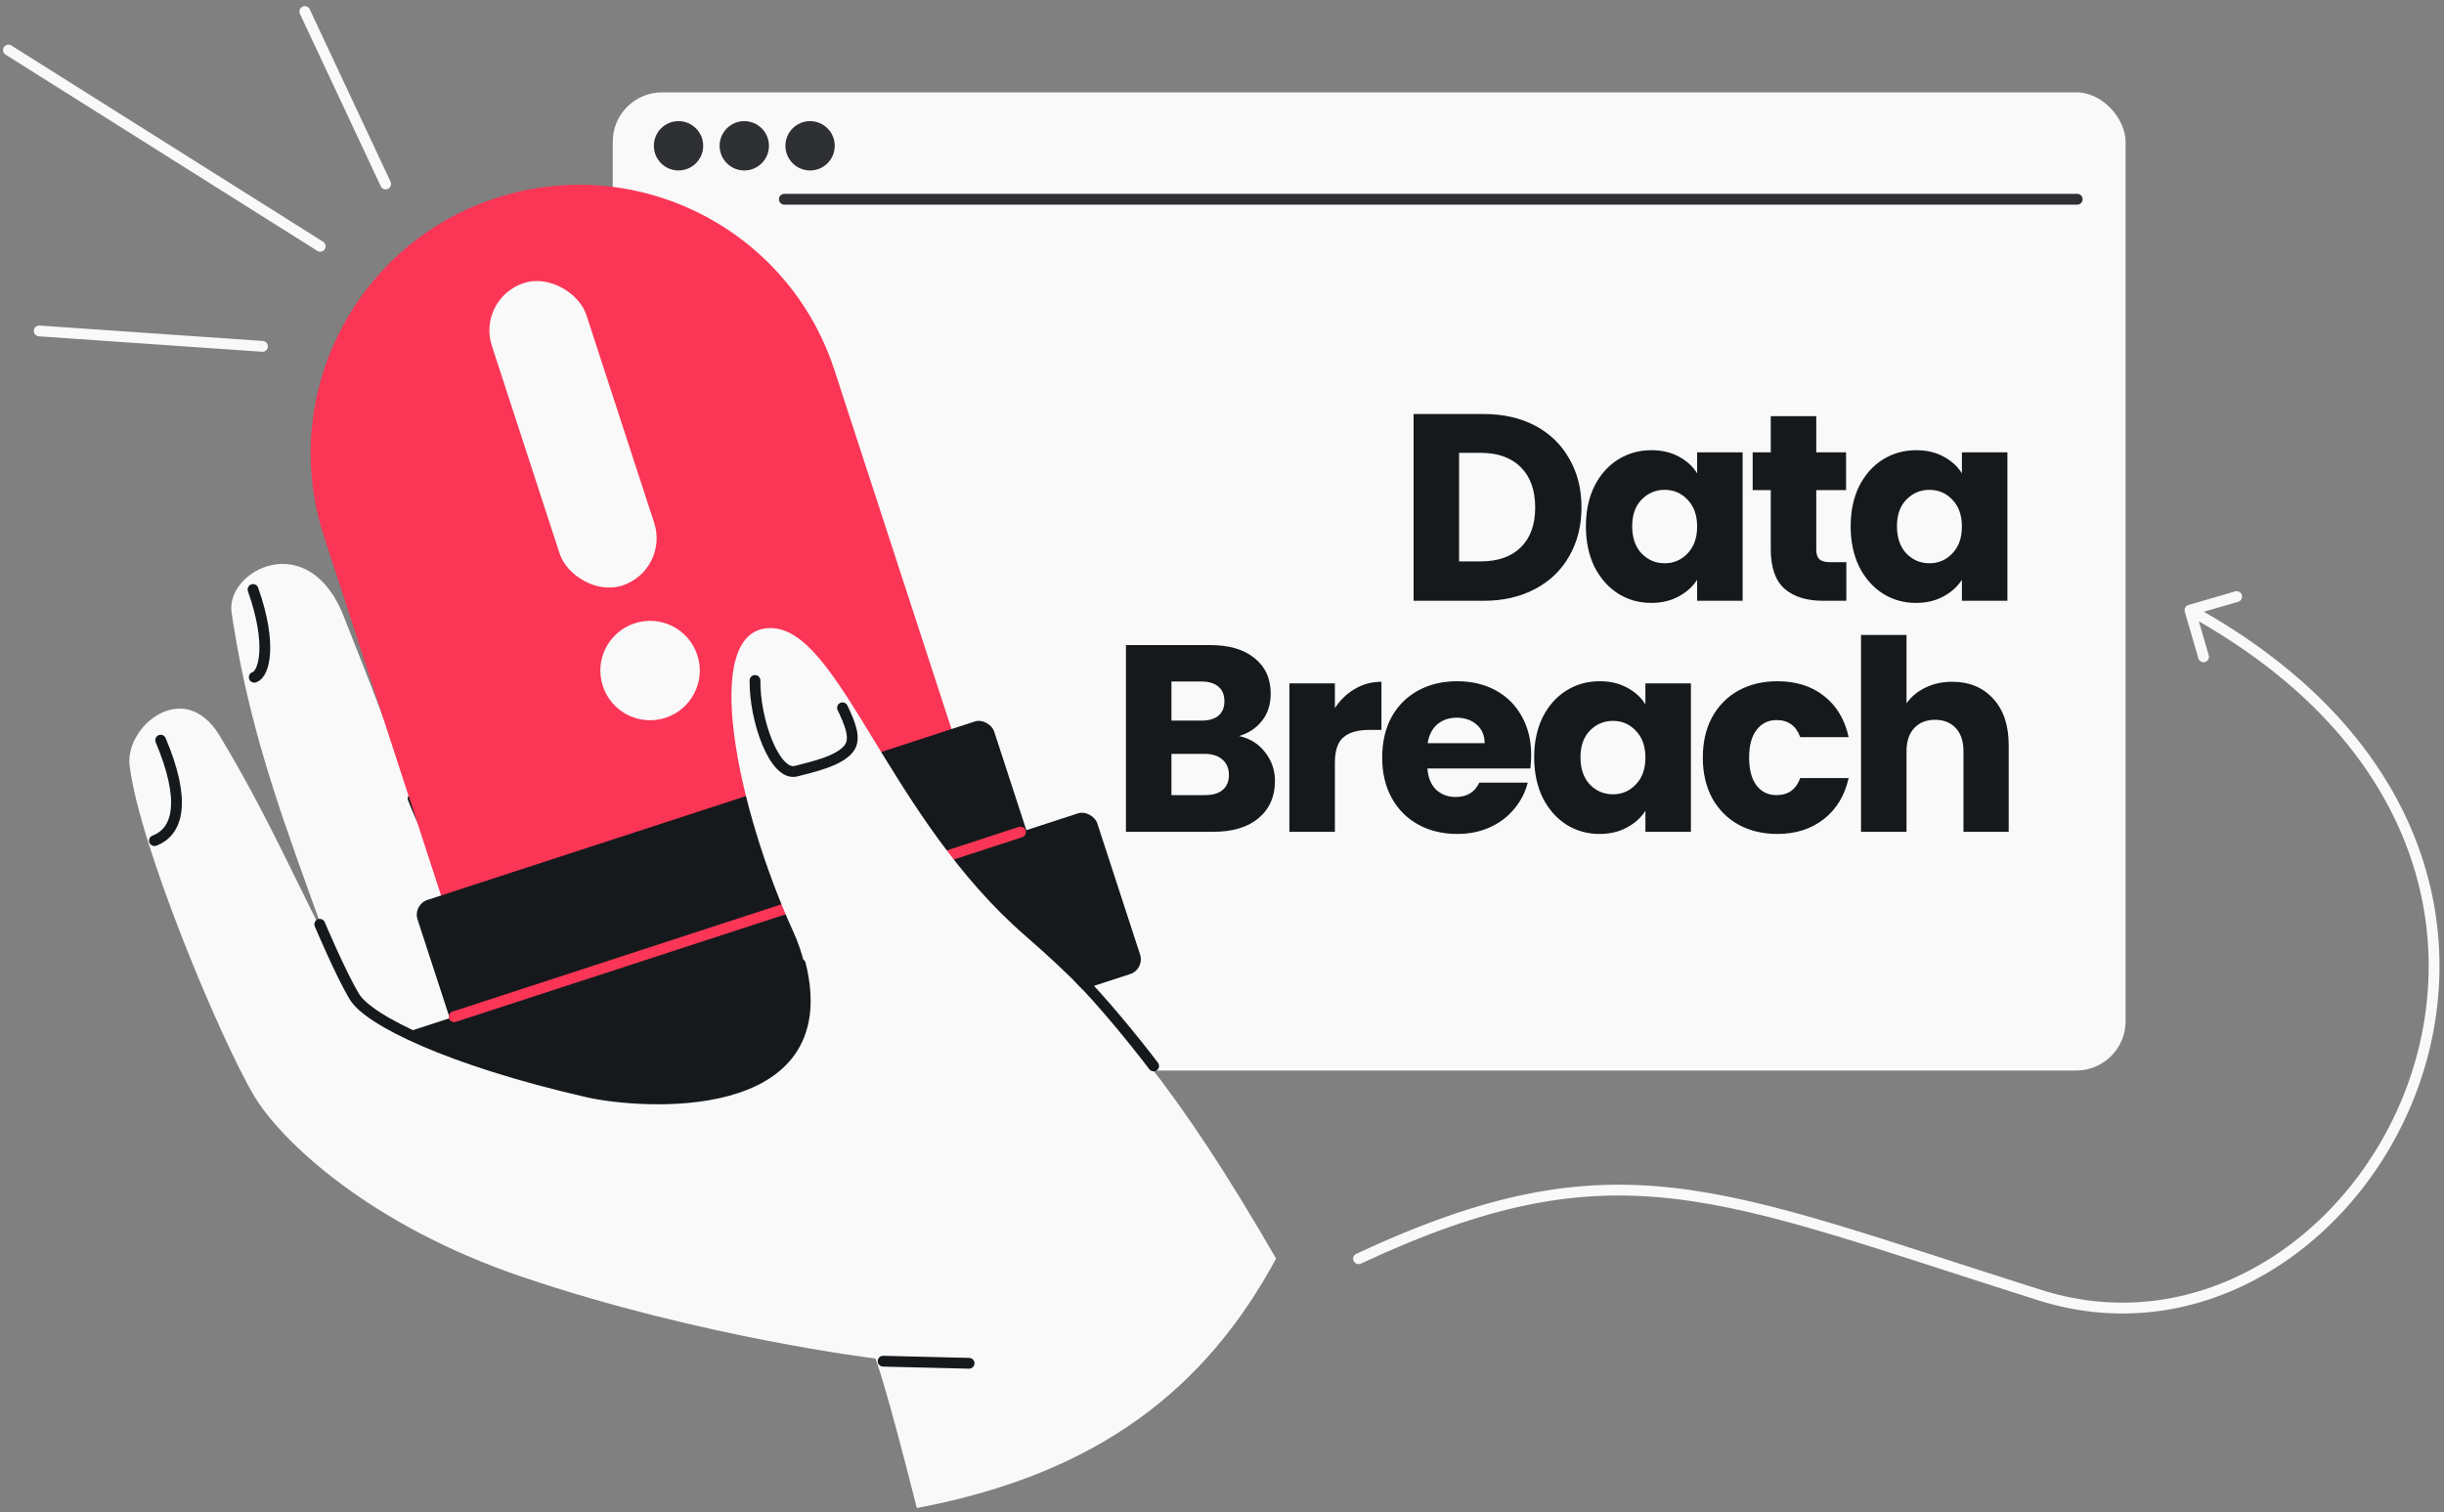
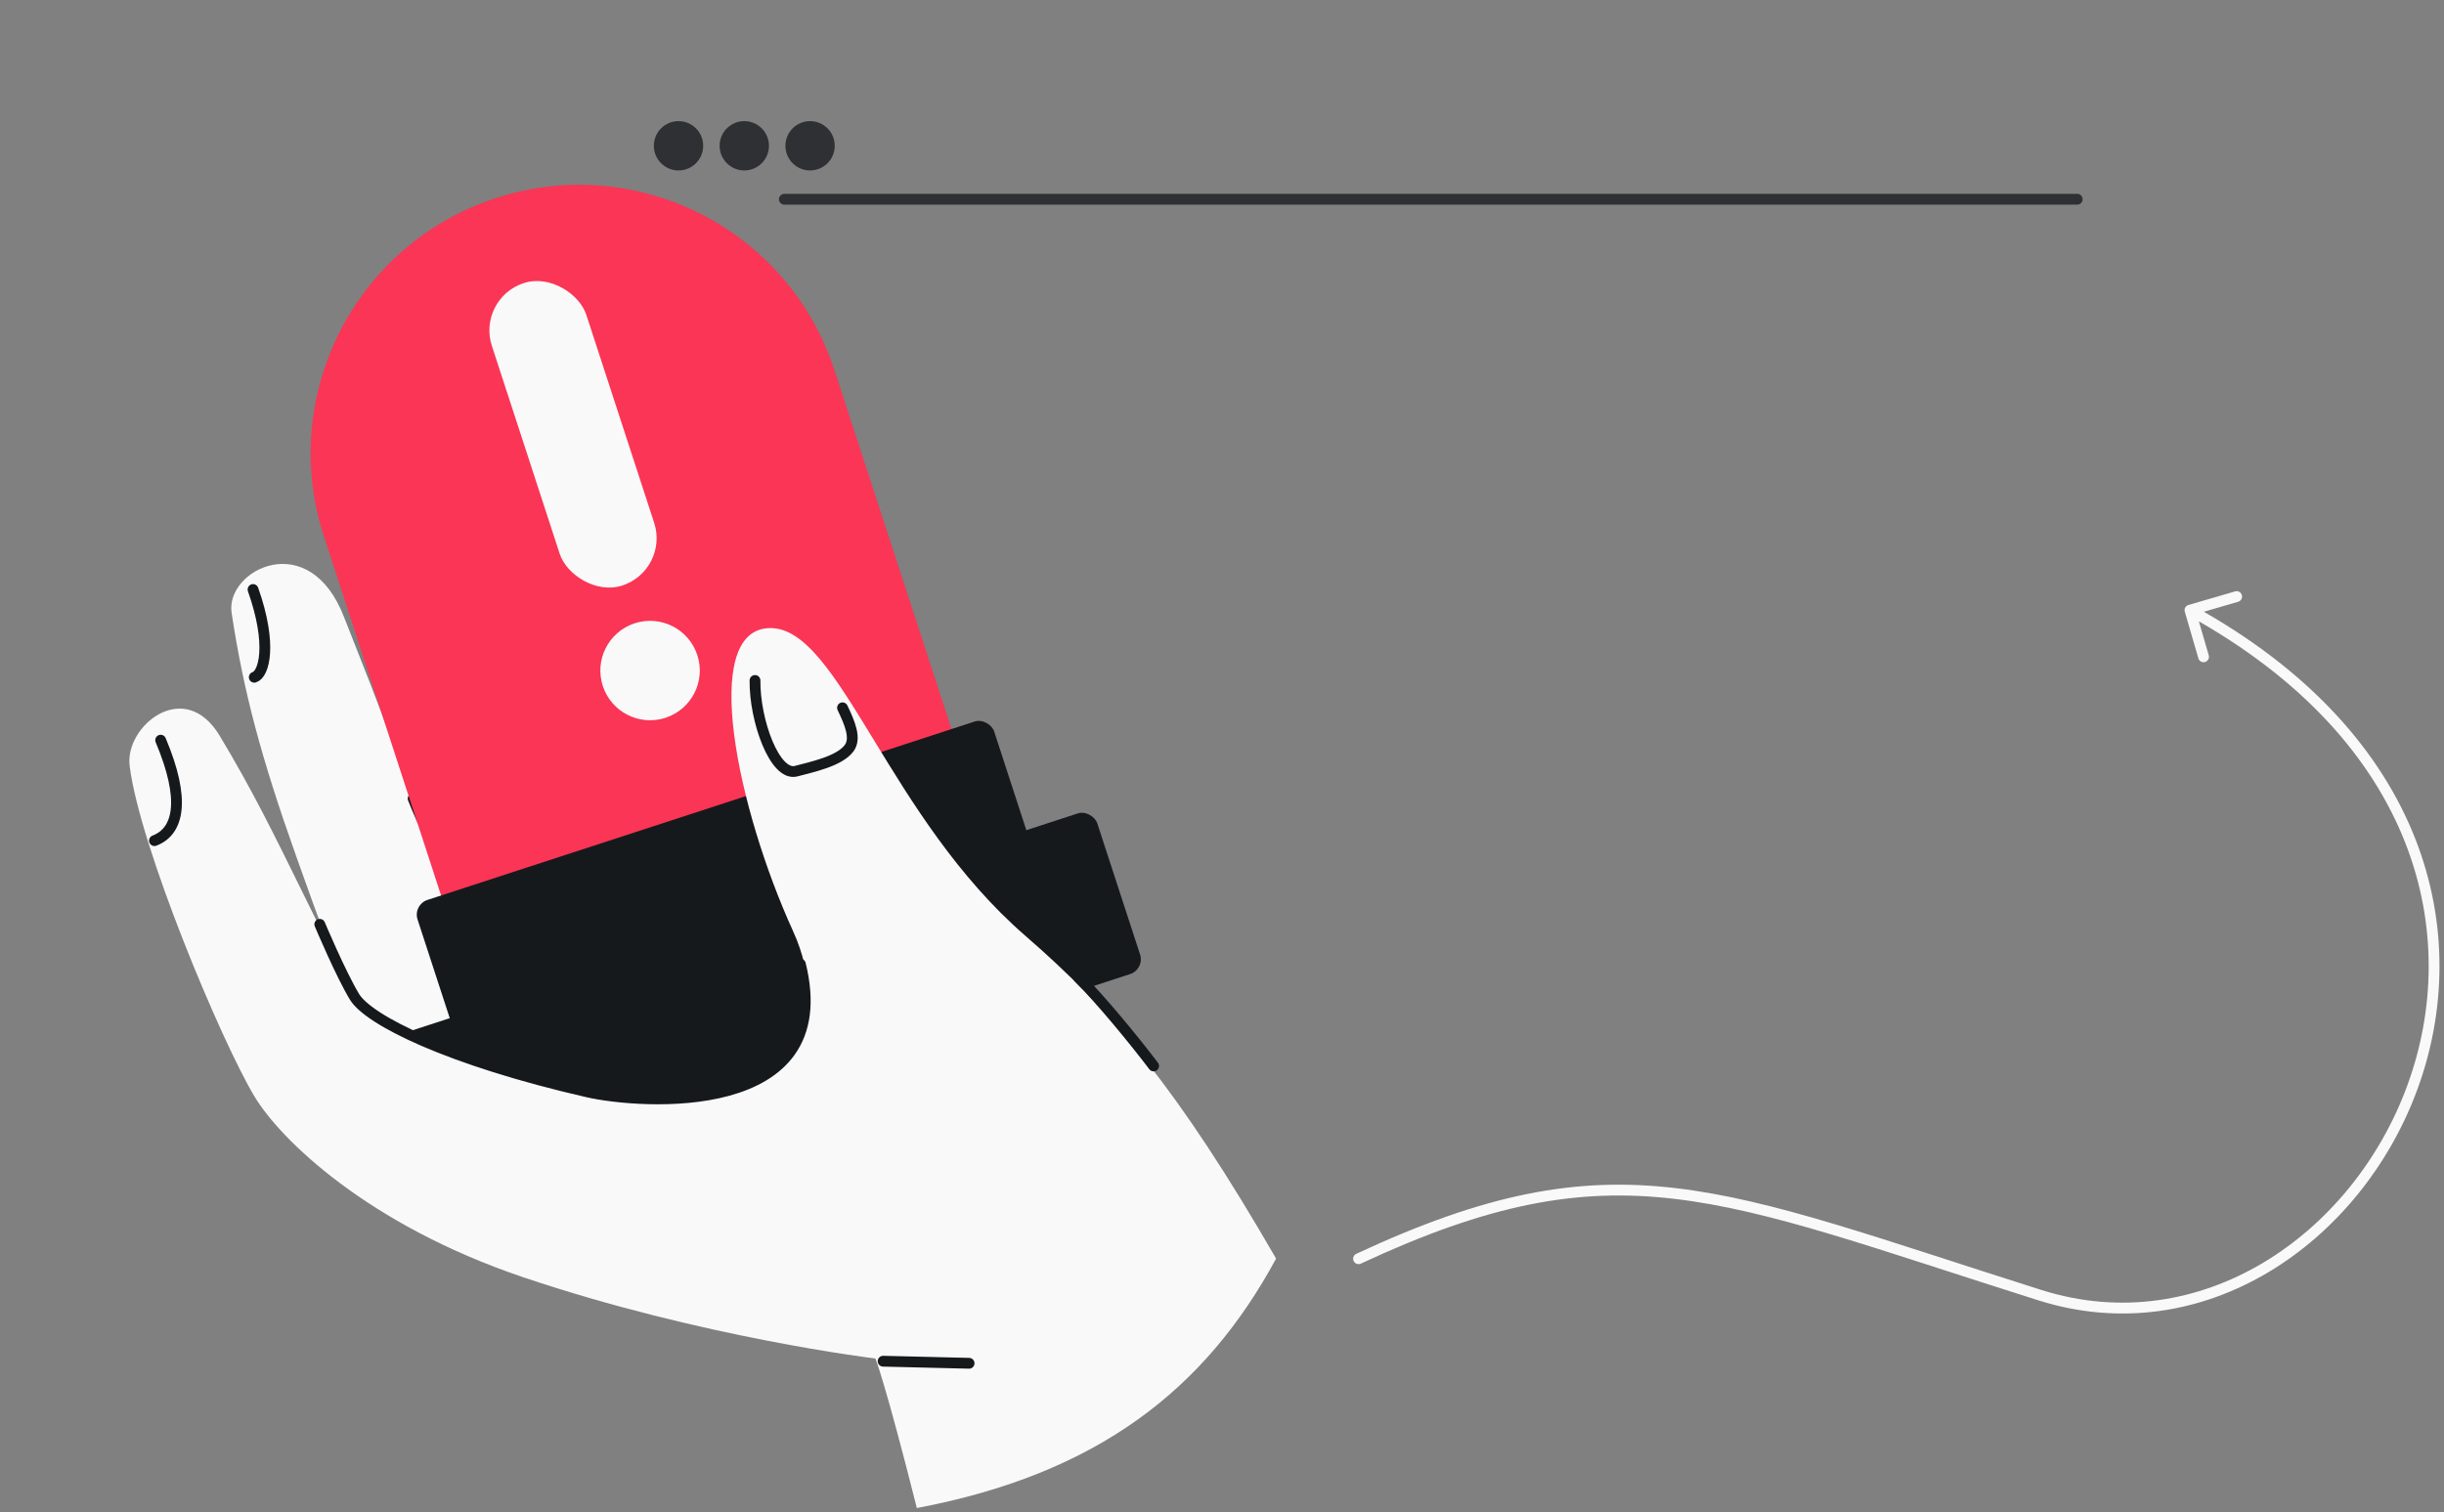
<svg xmlns="http://www.w3.org/2000/svg" width="349" height="216" fill="none">
  <rect width="100%" height="100%" fill="#808080" stroke="none" />
  <g clip-path="url(#a)">
    <path fill="#F9F9F9" d="M312.51 86.409c-.409.119-.644.547-.525.956l1.94 6.666c.119.409.547.644.956.525.409-.119.644-.547.525-.956l-1.724-5.926 5.925-1.724c.409-.119.644-.547.525-.956-.119-.409-.547-.644-.956-.525l-6.666 1.94ZM193.674 179.087c-.386.18-.553.639-.373 1.025.18.386.639.553 1.025.373l-.652-1.398Zm97.382 6.637c23.584 7.458 46.065-8.149 54.136-30.104 4.045-11.003 4.5-23.647-.316-35.876-4.817-12.234-14.884-23.992-31.779-33.271l-.743 1.352c16.633 9.135 26.423 20.638 31.087 32.483 4.666 11.849 4.228 24.101.303 34.779-7.87 21.408-29.636 36.307-52.223 29.165l-.465 1.471Zm-96.73-5.239c18.346-8.556 30.98-10.859 44.741-9.255 13.846 1.613 28.839 7.173 51.989 14.494l.465-1.471c-23.021-7.28-38.237-12.92-52.275-14.556-14.122-1.646-27.047.75-45.572 9.39l.652 1.398Z" />
-     <rect width="216.031" height="139.715" x="87.499" y="13.192" fill="#F9F9F9" rx="7.044" />
-     <path fill="#16191C" d="M211.851 59.134c2.812 0 5.269.557 7.372 1.672 2.103 1.115 3.724 2.685 4.864 4.712 1.165 2.001 1.748 4.319 1.748 6.954 0 2.609-.583 4.927-1.748 6.954-1.14 2.027-2.774 3.597-4.902 4.712-2.103 1.115-4.547 1.672-7.334 1.672h-9.994v-26.676h9.994Zm-.418 21.052c2.457 0 4.37-.671 5.738-2.014 1.368-1.343 2.052-3.243 2.052-5.7 0-2.457-.684-4.37-2.052-5.738-1.368-1.368-3.281-2.052-5.738-2.052h-3.078v15.504h3.078Zm15.031-5.016c0-2.179.406-4.091 1.216-5.738.836-1.647 1.964-2.913 3.382-3.8 1.419-.887 3.002-1.33 4.75-1.33 1.495 0 2.8.304 3.914.912 1.14.608 2.014 1.406 2.622 2.394v-3.002h6.498v21.204h-6.498v-3.002c-.633.988-1.52 1.786-2.66 2.394-1.114.608-2.419.912-3.914.912-1.722 0-3.293-.443-4.712-1.33-1.418-.912-2.546-2.191-3.382-3.838-.81-1.672-1.216-3.597-1.216-5.776Zm15.884.038c0-1.621-.456-2.901-1.368-3.838-.886-.937-1.976-1.406-3.268-1.406-1.292 0-2.394.469-3.306 1.406-.886.912-1.33 2.179-1.33 3.8 0 1.621.444 2.913 1.33 3.876.912.937 2.014 1.406 3.306 1.406 1.292 0 2.382-.469 3.268-1.406.912-.937 1.368-2.217 1.368-3.838Zm21.307 5.092v5.51h-3.306c-2.356 0-4.192-.57-5.51-1.71-1.317-1.165-1.976-3.053-1.976-5.662v-8.436h-2.584v-5.396h2.584v-5.168h6.498v5.168h4.256v5.396h-4.256v8.512c0 .633.152 1.089.456 1.368.304.279.811.418 1.52.418h2.318Zm.618-5.13c0-2.179.405-4.091 1.216-5.738.836-1.647 1.963-2.913 3.382-3.8 1.418-.887 3.002-1.33 4.75-1.33 1.494 0 2.799.304 3.914.912 1.14.608 2.014 1.406 2.622 2.394v-3.002h6.498v21.204h-6.498v-3.002c-.634.988-1.52 1.786-2.66 2.394-1.115.608-2.42.912-3.914.912-1.723 0-3.294-.443-4.712-1.33-1.419-.912-2.546-2.191-3.382-3.838-.811-1.672-1.216-3.597-1.216-5.776Zm15.884.038c0-1.621-.456-2.901-1.368-3.838-.887-.937-1.976-1.406-3.268-1.406-1.292 0-2.394.469-3.306 1.406-.887.912-1.33 2.179-1.33 3.8 0 1.621.443 2.913 1.33 3.876.912.937 2.014 1.406 3.306 1.406 1.292 0 2.381-.469 3.268-1.406.912-.937 1.368-2.217 1.368-3.838ZM176.933 105.13c1.545.329 2.786 1.102 3.724 2.318.937 1.19 1.406 2.558 1.406 4.104 0 2.229-.786 4.002-2.356 5.32-1.546 1.292-3.712 1.938-6.498 1.938h-12.426V92.134h12.008c2.71 0 4.826.621 6.346 1.862 1.545 1.241 2.318 2.926 2.318 5.054 0 1.57-.418 2.875-1.254 3.914-.811 1.038-1.9 1.76-3.268 2.166Zm-9.652-2.204h4.256c1.064 0 1.874-.228 2.432-.684.582-.482.874-1.178.874-2.09 0-.912-.292-1.609-.874-2.09-.558-.481-1.368-.722-2.432-.722h-4.256v5.586Zm4.788 10.64c1.089 0 1.925-.241 2.508-.722.608-.507.912-1.229.912-2.166 0-.938-.317-1.672-.95-2.204-.608-.532-1.457-.798-2.546-.798h-4.712v5.89h4.788Zm18.551-12.426c.76-1.166 1.71-2.078 2.85-2.736 1.14-.684 2.406-1.026 3.8-1.026v6.878h-1.786c-1.622 0-2.838.354-3.648 1.064-.811.684-1.216 1.9-1.216 3.648v9.842h-6.498V97.606h6.498v3.534Zm28.033 6.726c0 .608-.038 1.241-.114 1.9h-14.706c.102 1.317.52 2.33 1.254 3.04.76.684 1.685 1.026 2.774 1.026 1.622 0 2.749-.684 3.382-2.052h6.916c-.354 1.393-1 2.647-1.938 3.762-.912 1.114-2.064 1.988-3.458 2.622-1.393.633-2.951.95-4.674.95-2.077 0-3.926-.444-5.548-1.33-1.621-.887-2.888-2.154-3.8-3.8-.912-1.647-1.368-3.572-1.368-5.776 0-2.204.444-4.13 1.33-5.776.912-1.647 2.179-2.914 3.8-3.8 1.622-.887 3.484-1.33 5.586-1.33 2.052 0 3.876.431 5.472 1.292 1.596.861 2.838 2.09 3.724 3.686.912 1.596 1.368 3.458 1.368 5.586Zm-6.65-1.71c0-1.115-.38-2.002-1.14-2.66-.76-.659-1.71-.988-2.85-.988-1.089 0-2.014.316-2.774.95-.734.633-1.19 1.532-1.368 2.698h8.132Zm7.076 2.014c0-2.179.406-4.092 1.216-5.738.836-1.647 1.964-2.914 3.382-3.8 1.419-.887 3.002-1.33 4.75-1.33 1.495 0 2.8.304 3.914.912 1.14.608 2.014 1.406 2.622 2.394v-3.002h6.498V118.81h-6.498v-3.002c-.633.988-1.52 1.786-2.66 2.394-1.114.608-2.419.912-3.914.912-1.722 0-3.293-.444-4.712-1.33-1.418-.912-2.546-2.192-3.382-3.838-.81-1.672-1.216-3.598-1.216-5.776Zm15.884.038c0-1.622-.456-2.901-1.368-3.838-.886-.938-1.976-1.406-3.268-1.406-1.292 0-2.394.468-3.306 1.406-.886.912-1.33 2.178-1.33 3.8 0 1.621.444 2.913 1.33 3.876.912.937 2.014 1.406 3.306 1.406 1.292 0 2.382-.469 3.268-1.406.912-.938 1.368-2.217 1.368-3.838Zm8.197 0c0-2.204.444-4.13 1.33-5.776.912-1.647 2.166-2.914 3.762-3.8 1.622-.887 3.471-1.33 5.548-1.33 2.66 0 4.877.697 6.65 2.09 1.799 1.393 2.977 3.356 3.534 5.89h-6.916c-.582-1.622-1.71-2.432-3.382-2.432-1.19 0-2.14.468-2.85 1.406-.709.912-1.064 2.229-1.064 3.952 0 1.722.355 3.052 1.064 3.99.71.912 1.66 1.368 2.85 1.368 1.672 0 2.8-.811 3.382-2.432h6.916c-.557 2.482-1.735 4.433-3.534 5.852-1.798 1.418-4.015 2.128-6.65 2.128-2.077 0-3.926-.444-5.548-1.33-1.596-.887-2.85-2.154-3.762-3.8-.886-1.647-1.33-3.572-1.33-5.776Zm35.624-10.83c2.432 0 4.383.811 5.852 2.432 1.47 1.596 2.204 3.8 2.204 6.612v12.388h-6.46v-11.514c0-1.419-.367-2.521-1.102-3.306-.734-.786-1.722-1.178-2.964-1.178-1.241 0-2.229.392-2.964 1.178-.734.785-1.102 1.887-1.102 3.306v11.514h-6.498V90.69h6.498v9.766c.659-.938 1.558-1.685 2.698-2.242 1.14-.557 2.42-.836 3.838-.836Z" />
    <circle cx="96.891" cy="20.825" r="3.522" fill="#2E3033" />
    <circle cx="106.283" cy="20.825" r="3.522" fill="#2E3033" />
    <circle cx="115.678" cy="20.825" r="3.522" fill="#2E3033" />
    <path stroke="#2E3033" stroke-linecap="round" stroke-width="1.543" d="M296.624 28.458H112" />
    <path fill="#F9F9F9" d="M33.072 87.518c-.923-6.094 11.126-12.358 16.102.739 1.329 3.498 4.87 11.853 11.349 30.015 1.511 2.766 2.861 5.271 4.124 7.558l-4.641-10.395c-2.687-6.579-4.303-16.319-5.165-23.361-1.246-10.181 7.677-13.646 11.829-4.591 4.152 9.055 3.44 15.614 6.182 21.488 3.027 6.484 10.641 17.067 14.343 22.882-2.374-5.294-7.376-16.486-8.386-18.903-2.129-5.651-4.53-14.92-4.427-20.023.187-9.212 7.183-8.099 10.522-2.546 2.578 3.949 4.613 10.919 7.222 18.342 5.321 11.293 9.583 15.938 11.687 19.438 4.007 6.664 29.786-2.156 62.66 33.529l-49.178 19.823-55.988-19.268-9.741-16.534c-2.713-5.037-6.133-14.586-9.271-23.41-4.985-14.016-7.517-23.503-9.225-34.784Z" />
    <path stroke="#16191C" stroke-linecap="round" stroke-width="1.543" d="M36.31 96.733c1.387-.413 2.625-4.612-.175-12.534M58.995 114.06c2.763 6.975 10.34 22.095 18.547 26.766" />
    <path fill="#FA3556" d="M70.821 28.287c-20.128 6.564-31.124 28.201-24.56 48.329l18.927 58.042 72.889-23.769-18.927-58.041c-6.563-20.128-28.201-31.124-48.329-24.56Z" />
-     <path stroke="#F9F9F9" stroke-linecap="round" stroke-width="1.543" d="M1.204 7.147 45.727 35.18m9.343-8.904L43.529 1.65M5.601 47.268l31.879 2.203" />
    <rect width="14.197" height="45.432" x="68.034" y="42.636" fill="#F9F9F9" rx="7.099" transform="rotate(-18.061 68.034 42.636)" />
    <circle cx="92.83" cy="95.776" r="7.099" fill="#F9F9F9" transform="rotate(-18.061 92.83 95.776)" />
    <rect width="106.481" height="24.136" x="54.771" y="148.508" fill="#16191C" rx="2.213" transform="rotate(-18.061 54.771 148.508)" />
    <rect width="86.605" height="22.716" x="58.94" y="129.223" fill="#16191C" rx="2.213" transform="rotate(-18.061 58.94 129.223)" />
-     <path stroke="#FA3556" stroke-linecap="round" stroke-width="1.543" d="m64.848 145.22 80.876-26.374" />
    <path fill="#F9F9F9" d="M130.924 215.395c-4.553-18.059-5.915-21.359-5.915-21.359s-24.744-2.973-50.313-11.612c-22.288-7.531-34.698-19.732-38.34-25.788-4.77-7.934-16.44-35.784-17.847-47.285-.689-5.634 7.817-12.651 12.859-4.265 4.621 7.686 7.652 13.853 12.07 22.846 2.009 4.089 4.305 8.762 7.168 14.427 6.811 6.053 16.789 8.934 28.259 12.187 8.588 2.435 28.435 4.456 34.712-5.368 2.115-4.297 2.64-9.663-.328-16.178-7.941-17.426-13.369-43.001-3.394-43.29 5.088-.147 9.333 6.813 14.91 15.955 5.355 8.781 11.939 19.574 21.675 28.014 12.395 10.746 21.796 21.845 35.783 46.087-10.076 18.658-25.466 30.75-51.3 35.629Z" />
    <path stroke="#16191C" stroke-linecap="round" stroke-width="1.543" d="M22.056 120.069c3.503-1.338 4.475-5.85.887-14.349m84.87-8.53c-.069 5.697 2.828 13.777 5.885 12.953 2.173-.585 6.144-1.392 7.548-3.269 1.065-1.424.07-3.65-.937-5.78m-6.021 36.603c5.491 22.093-22.897 19.979-30.378 18.266-19.861-4.55-31.296-10.272-33.296-13.598-2-3.327-4.95-10.344-4.95-10.344m80.443 62.401c2.619.063 8.741.212 12.277.297M154.008 139.61c3.232 3.24 7.802 8.792 10.727 12.642" />
  </g>
  <defs>
    <clipPath id="a">
      <path fill="#fff" d="M0 0h349v216H0z" />
    </clipPath>
  </defs>
</svg>